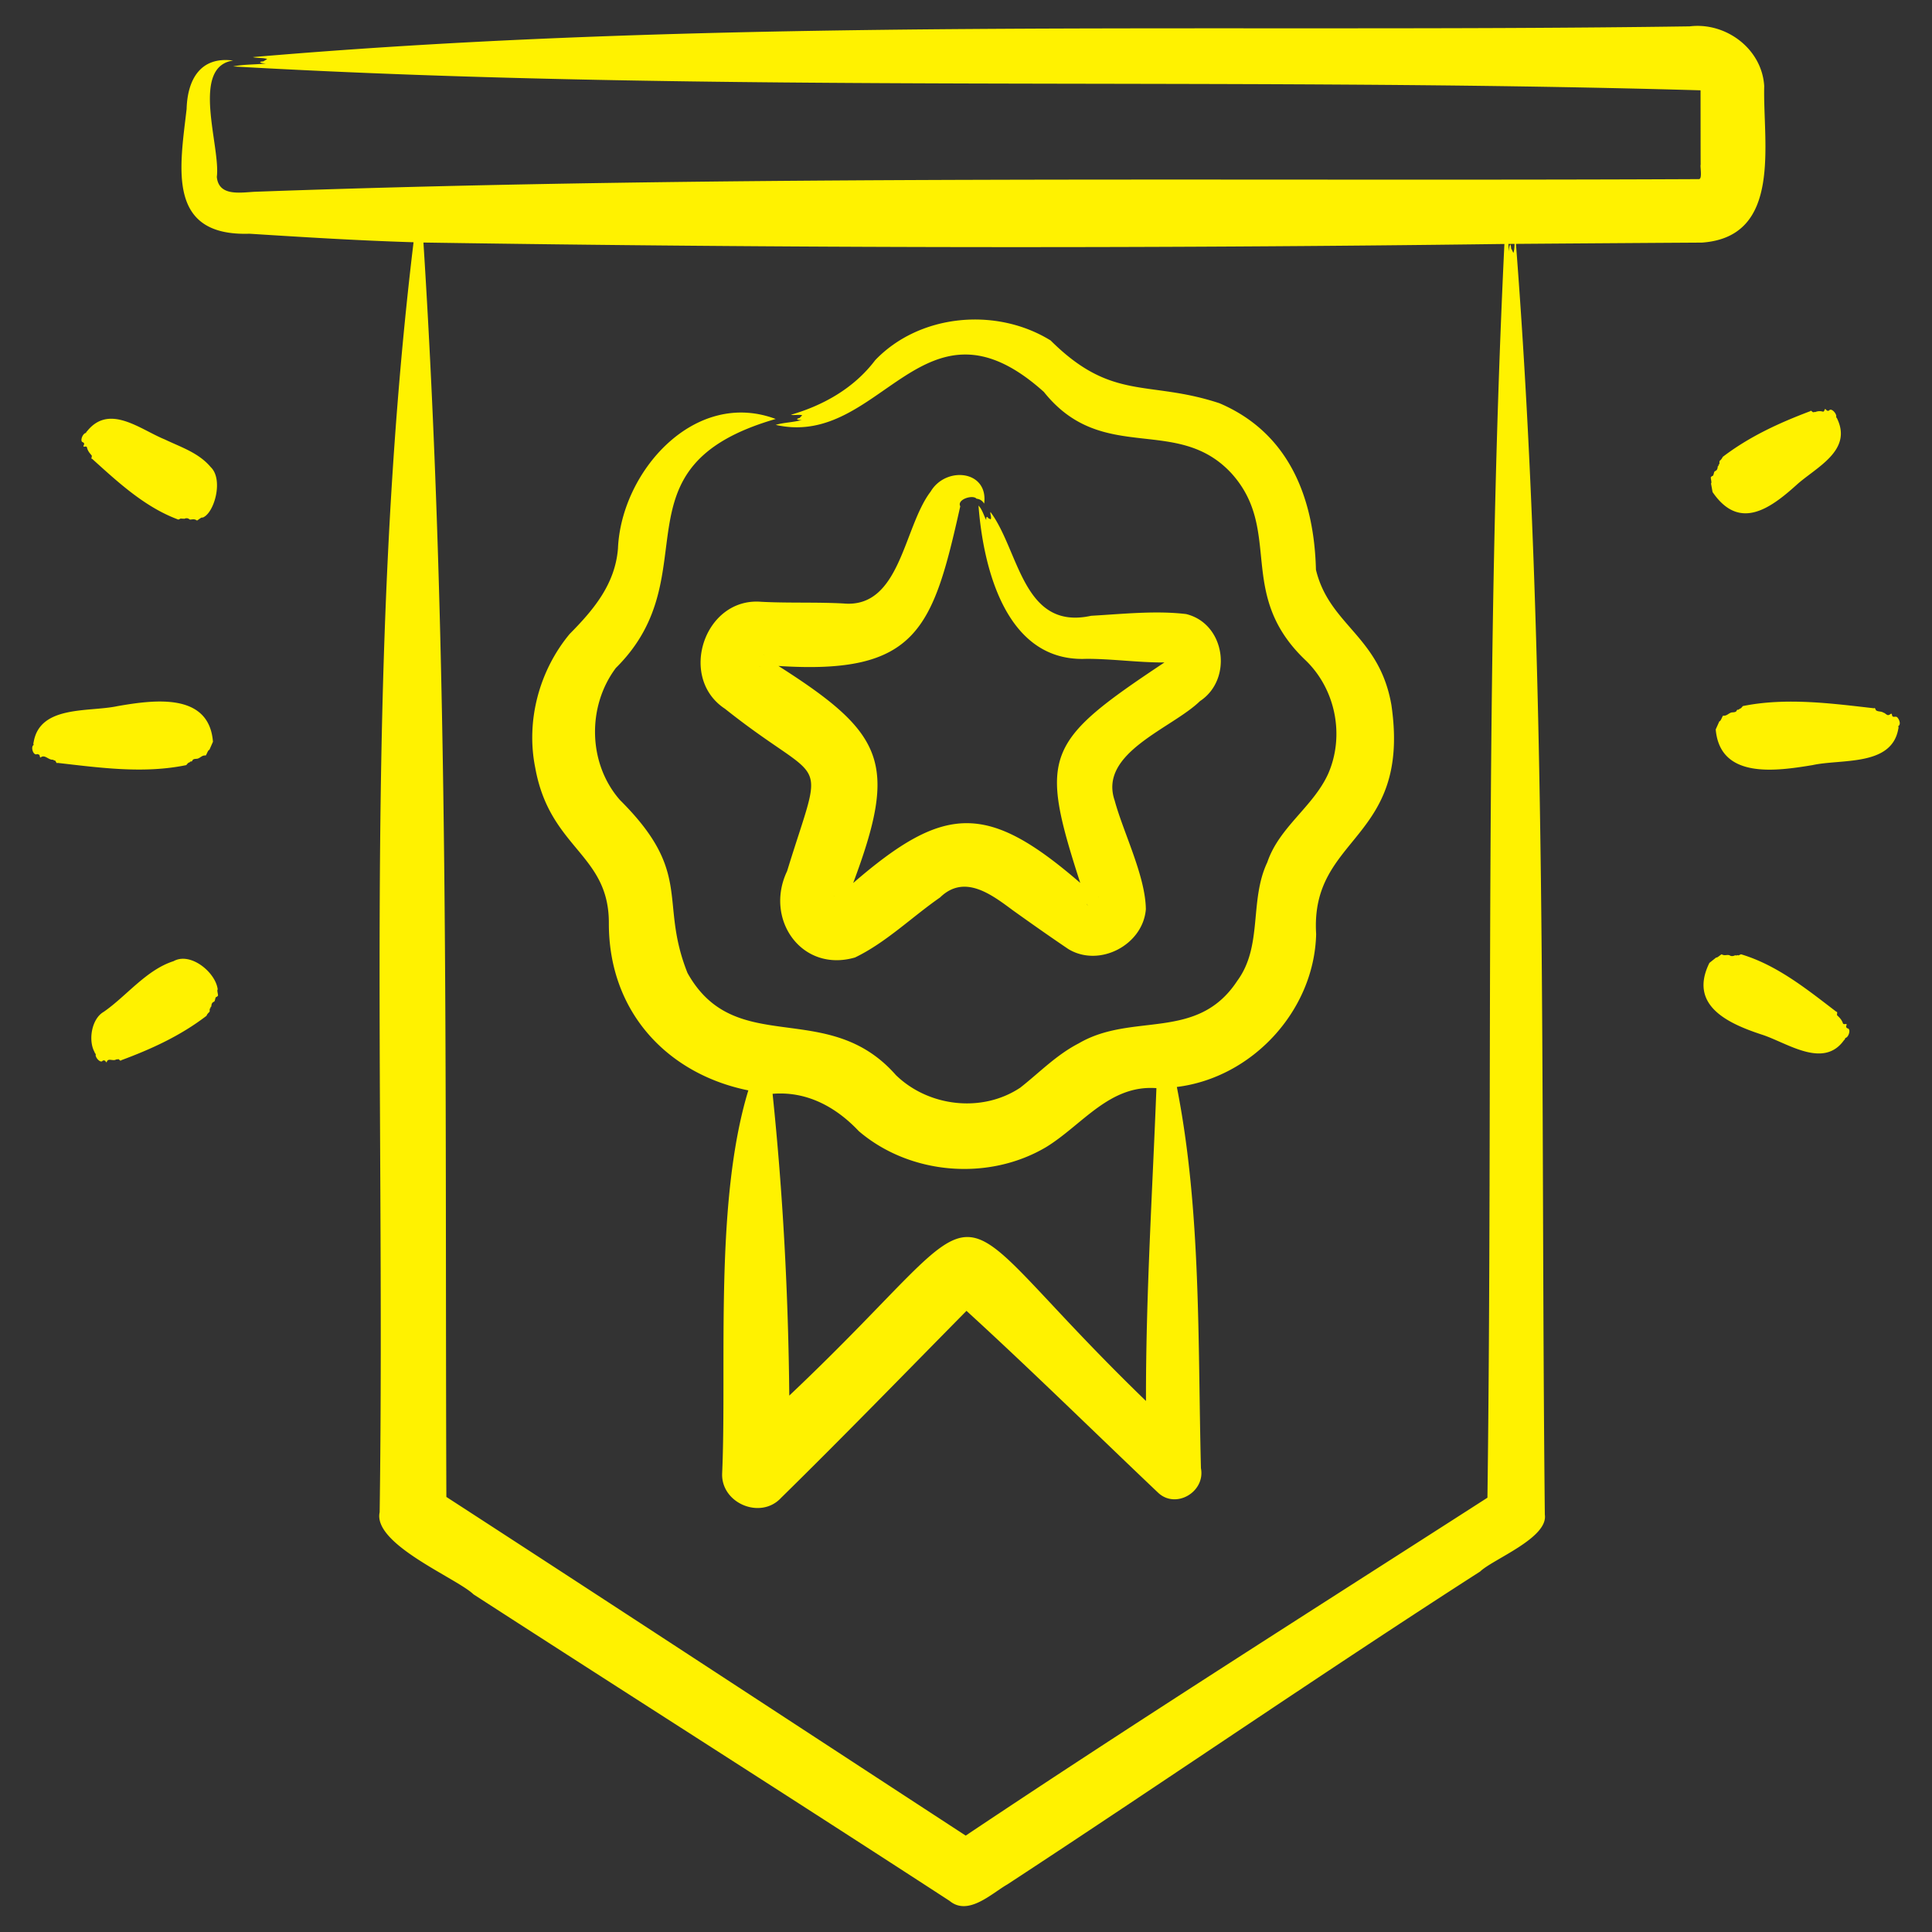
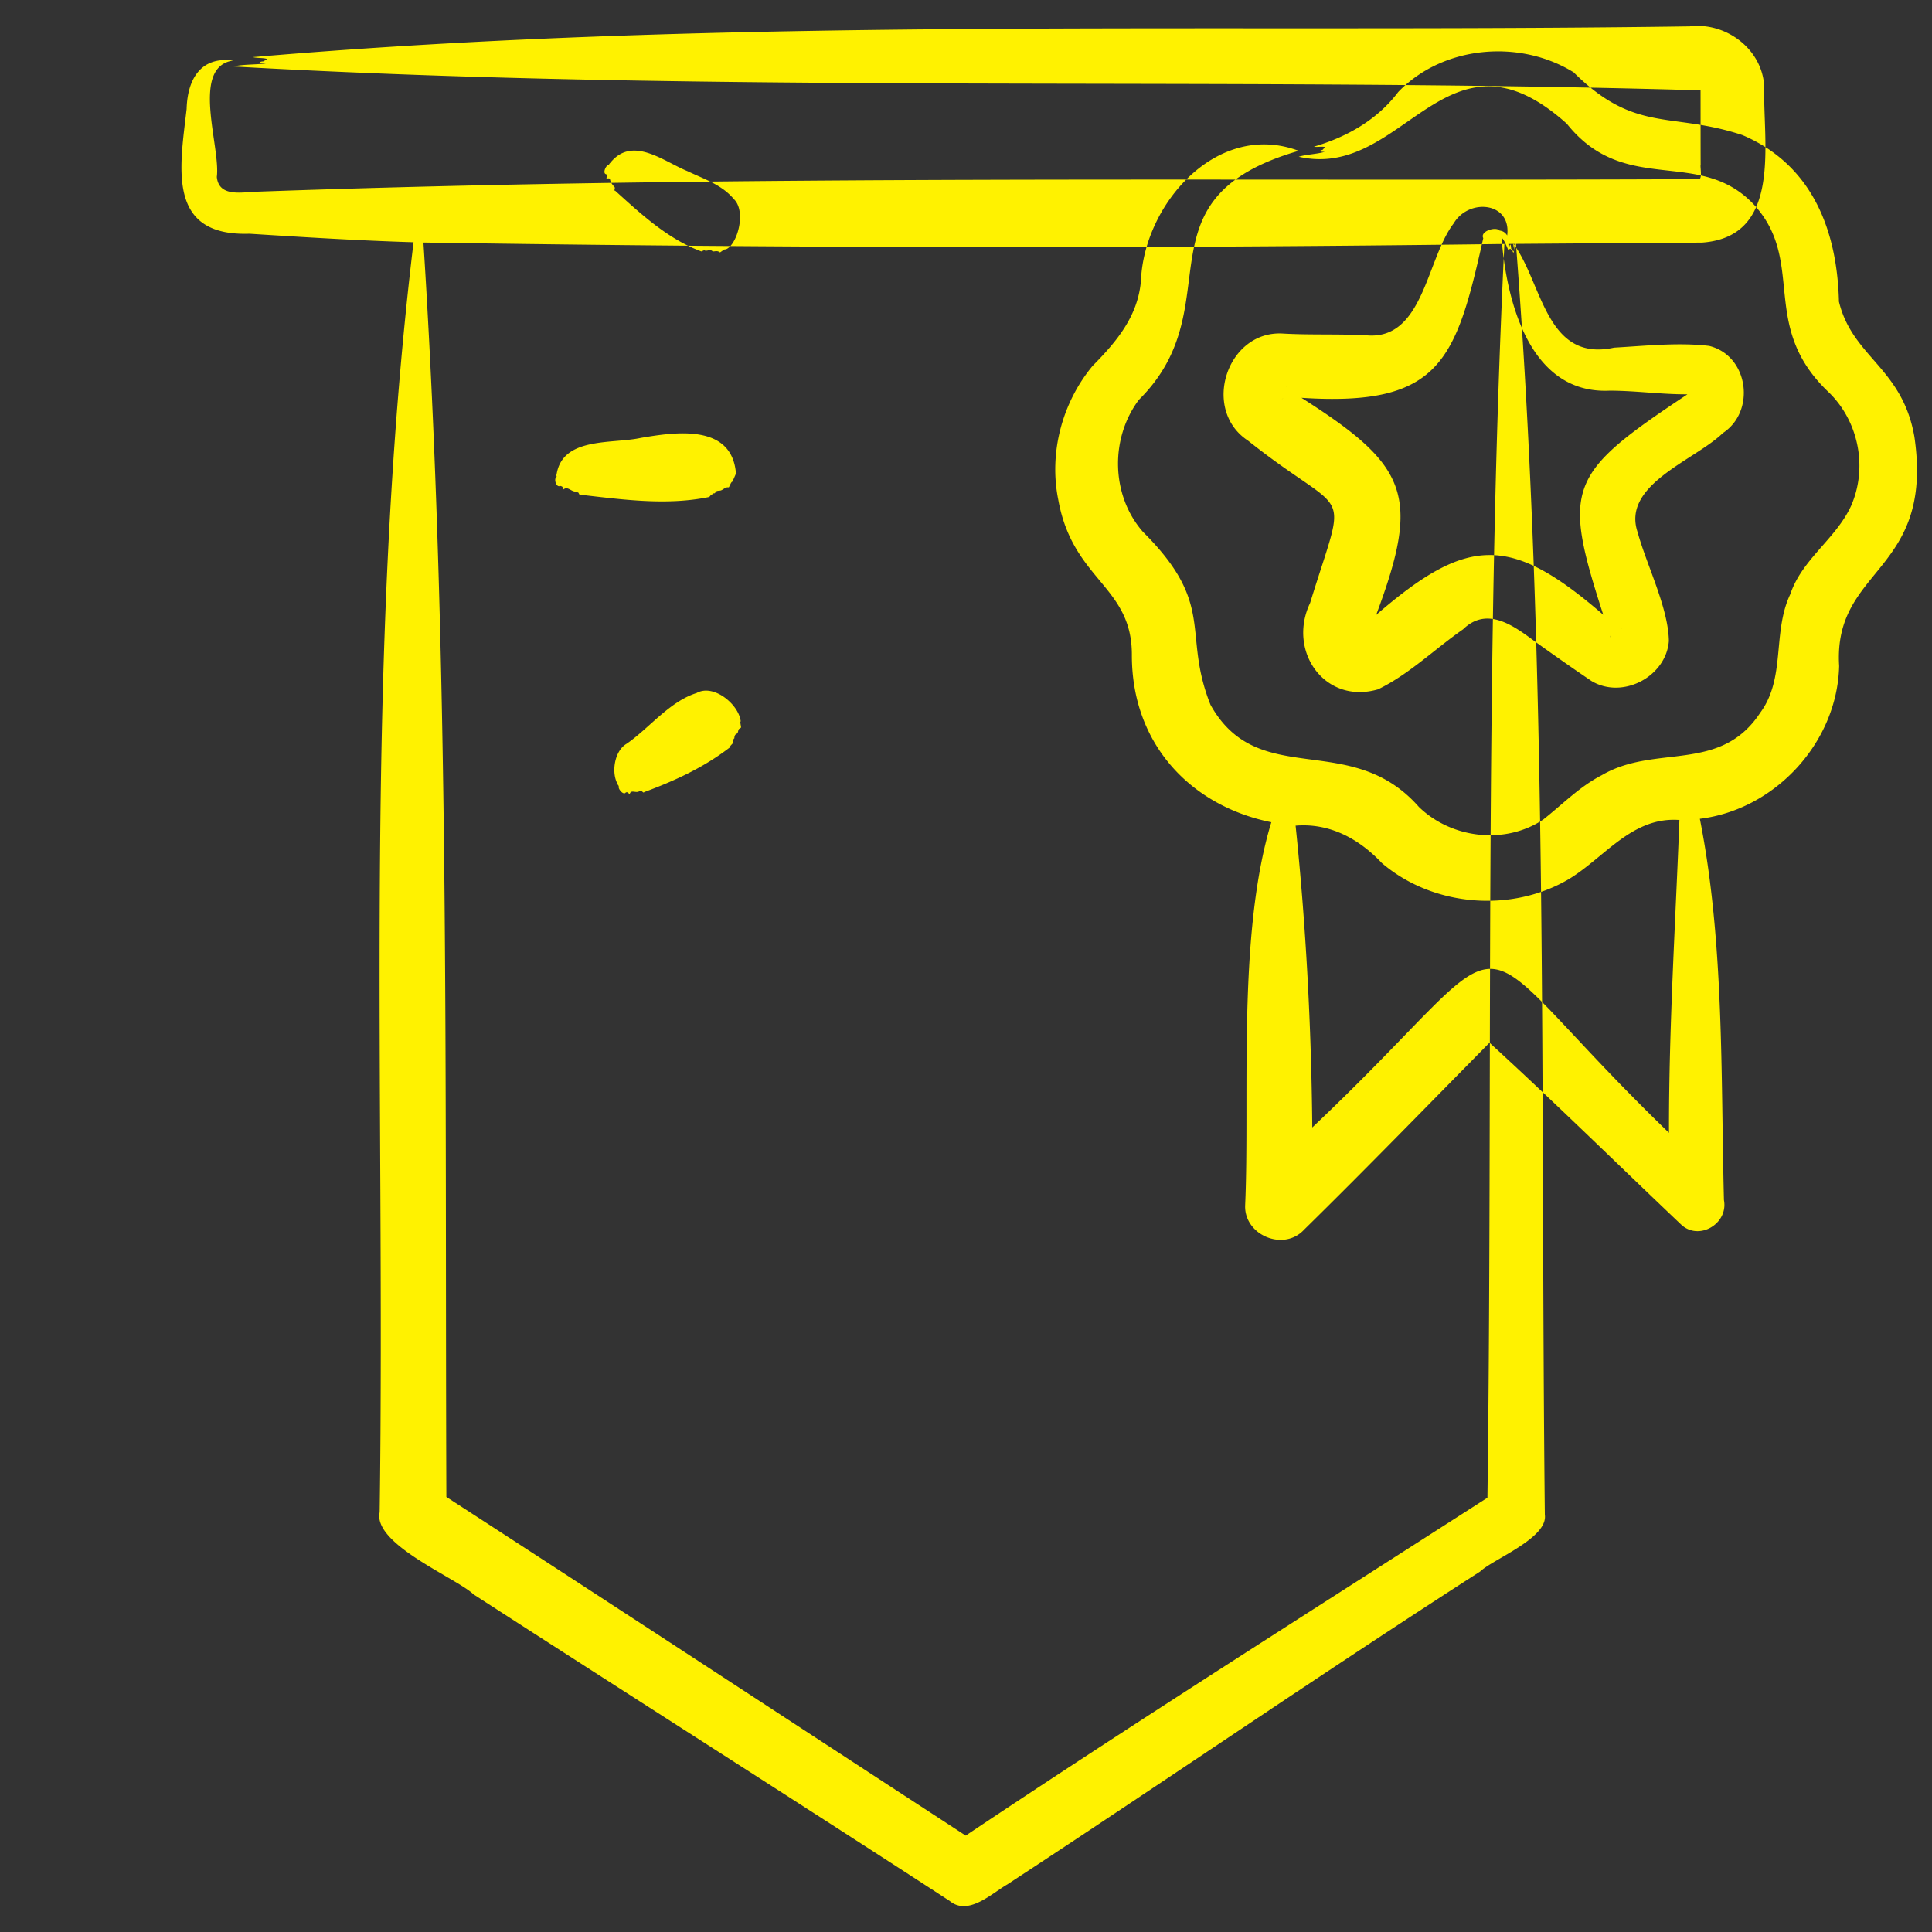
<svg xmlns="http://www.w3.org/2000/svg" width="512" height="512" x="0" y="0" viewBox="0 0 500 500" style="enable-background:new 0 0 512 512" xml:space="preserve">
  <rect x="0" y="0" width="500" height="500" fill="#333333" stroke="none" />
  <g transform="matrix(1.15,0,0,1.15,-37.5,-37.5)">
-     <path fill-rule="evenodd" d="M372.694 88.862c.011-.111.011-.221.017-.332.161.332.31.664.465.997.203-.486.242-1.254.277-2.032l-1.391.011c.027.569.06 1.133.106 1.689.078-1.551.454-2.326.526-.333zm-117.699 60.345c.188.111.376.166.565.277.238-.498-.166-1.163-.061-1.661 6.527 8.747 7.247 26.74 22.66 23.363 6.92-.387 14.477-1.218 21.381-.387 8.841 2.159 10.58 14.671 3.106 19.598-6.29 6.143-22.884 11.602-19.189 22.365 1.916 7.116 6.935 16.983 7.016 24.47-.638 8.028-10.448 13.176-17.423 8.969-4.185-2.824-8.426-5.813-12.528-8.747-4.844-3.599-10.906-8.194-16.36-2.879-6.377 4.429-12.141 10.131-19.133 13.508-11.98 3.488-20.473-8.581-15.291-19.432 8.542-27.792 9.063-18.214-13.984-36.539-10.618-6.976-4.678-25.024 8.044-24.082 6.046.332 12.562.055 18.64.388 12.833 1.154 13.455-17.159 19.61-25.189 3.409-5.758 13.026-4.817 12.04 2.712-.526-.775-1.002-.997-1.733-1.107-.792-.962-4.466.147-3.648 1.716-6.171 27.549-9.625 37.958-40.916 35.93 24.073 15.317 26.871 21.948 16.819 48.847 20.646-17.867 30.256-18.035 51.097-.027-9.291-28.776-8.057-31.66 18.943-49.606-5.888.032-11.657-.82-17.53-.82-18.073.818-23.234-20.338-24.309-34.49.853.886 1.151 2.159 1.744 3.266-.088-.991.362-.77.45-.387zm-51.267 33.465-.347.029c.123.004.238-.006.347-.029zm.837-2.652a.95.95 0 0 0-.203-.143l.203.143zm15.881 54.167a.692.692 0 0 0-.178.111zm59.291.225c.056.047.105.082.099.052a1.57 1.57 0 0 0-.099-.052zm-2.502 1.584c.01.153.053.292.133.405zm19.32-54.345c.013.003.022.002.026-.001zm-84-55.032h.232c-1.362.277-.775.554.288.498-1.926.554-4.042.554-5.902 1.107 23.792 5.413 33.093-31.916 60.35-7.417 13.215 16.552 29.928 5.037 42.219 18.324 11.626 12.899.997 27.072 16.57 41.964 6.87 6.533 8.968 17.052 5.176 25.688-3.394 7.418-11.011 11.958-13.68 19.875-4.102 8.636-.969 18.823-6.765 26.684-9.013 13.73-23.551 6.976-35.664 14.062-5.044 2.602-8.791 6.533-13.154 9.965-8.582 5.737-20.659 4.326-28.007-2.824-15.38-17.494-36.079-3.598-46.892-22.975-6.483-16.276 1.428-22.366-15.197-38.919-7.197-8.194-7.446-21.037-.919-29.729 21.392-21.19-1.515-45.19 35.963-56.026-18.28-6.845-34.78 11.862-35.498 29.176-.648 8.027-5.503 13.785-10.873 19.21-6.848 8.249-9.877 19.543-7.74 30.117 3.283 18.269 16.664 19.321 16.564 35.044 0 20.145 13.451 33.934 31.388 37.549-7.698 25.234-4.809 61.762-5.895 86.295-.176 6.643 8.654 10.353 13.243 5.425 13.97-13.717 27.924-28.089 41.748-42.105 14.55 13.296 28.956 27.483 43.083 40.887 3.975 3.82 10.702-.111 9.678-5.481-.722-28.413.088-57.913-5.421-85.791 17.019-2.091 30.942-17.239 31.347-34.4-1.384-22.311 21.414-20.816 16.941-51.541-2.702-15.612-13.94-17.882-16.985-30.449-.393-16.055-6.001-30.781-21.719-37.48-16.104-5.317-24.097-.307-37.983-14.119-12.258-7.583-29.52-5.977-39.485 4.431-4.811 6.367-11.748 10.186-18.972 12.29.709.166 1.877-.111 2.541.111-.192.222-.386.388-.58.554zm80.296 150.869c-.897 23.336-2.391 46.824-2.349 70.399-50.402-48.754-29.517-49.222-80.273-1.206-.211-22.721-1.416-45.452-3.754-67.916 7.659-.636 14.25 2.934 19.405 8.404 11.532 9.853 29.226 11.293 42.225 3.542 8.088-4.986 14.186-14.01 24.746-13.223zm154.781-10.859c-4.578 6.566-12.663.781-18.286-1.108-7.696-2.502-16.832-6.551-12.047-16.22l1.528-1.218c.205.111.836-.498 1.224-.72.671.42 1.195.023 1.772.221.635.448 1.307-.071 1.373 0 .105.111.211.055.41-.055.116.221.509-.055.814-.166 8.113 2.425 14.842 7.889 21.469 12.954.271-.111.116.443.122.72.057.151.987.795 1.323 1.827.18.553 1.078-.206.781.554-.127.332.022.443.211.609.935.055.304 2.104-.437 2.159a1.167 1.167 0 0 1-.255.498l-.002-.055zm-1.528-139.678c3.319 7.121-4.787 10.829-9.135 14.726-6.082 5.502-12.987 10.423-18.961 1.661l-.349-1.937c.221-.111-.05-.941-.05-1.384.127-.111.205-.277.365-.277.366-.111.255-.996.604-1.107.723-.302.514-1.081.642-1.107.127-.055.155-.166.149-.388.233.055.172-.443.205-.775.303-.251.546-.548.731-.941 5.997-4.574 12.718-7.655 19.731-10.297.017-.277.41.166.62.277.144-.055.255-.111.443-.055a2.552 2.552 0 0 1 1.705-.111c.535.118.281-.985.786-.388.255.277.376.221.626.166.498-.775 1.899.83 1.594 1.495.1.055.25.276.294.442zm13.708 69.645c-1.457 8.538-12.788 6.764-19.293 8.193-8.086 1.327-20.817 3.271-21.802-8.027l.819-1.827c.305 0 .559-.886.83-1.273.864.111 1.218-.554 1.927-.72.365-.055.869 0 1.102-.332.21-.554.432-.055.67-.498.277 0 .487-.277.758-.609 9.676-1.954 19.759-.625 29.497.498.144-.111.282-.055.415.388.404.443 1.19.221 1.744.609.398.055.786.72 1.234.498.277-.055.609-.609.681.055.133.664.736.166 1.129.443.437.388.991 1.605.26 2.048.068.111.106.388.029.554zm-405.94 72.746c-1.435-2.583-.673-7.455 2.071-9.024 5.096-3.517 9.598-9.463 15.722-11.405 3.822-2.147 9.49 2.533 9.938 6.368-.21.111.072.997.072 1.384-.122.111-.199.277-.36.277-.349.111-.238.996-.576 1.107-.71.306-.492 1.083-.614 1.107-.133.055-.149.111-.144.332-.232 0-.166.498-.199.775-.266.312-.536.5-.697.941-5.836 4.483-12.386 7.485-19.244 10.02-.017.277-.404-.166-.604-.277-.144.055-.244.111-.443.055-.702.548-1.915-.464-2.176.664-.322 0-.148-.548-.869-.388-.493.775-1.866-.83-1.578-1.439-.1-.11-.261-.276-.299-.497zm-1.634-139.733c5.01-6.21 11.974-.324 17.433 1.883 3.671 1.762 7.655 3.004 10.375 6.256 2.928 2.812.744 10.479-1.865 11.349-.194-.166-.853.443-1.246.664-.682-.568-1.44-.07-1.683-.277-.627-.534-1.246-.028-1.312-.111-.089-.111-.194-.055-.393 0-.089-.221-.498.055-.797.166-7.501-2.758-13.542-8.37-19.41-13.674-.277.111-.072-.443-.061-.664-.084-.261-.867-.827-1.096-1.882-.119-.551-1.073.202-.709-.554.161-.332.028-.443-.138-.609-.902-.111-.089-2.104.609-2.104a.916.916 0 0 1 .299-.443h-.006zm-12.069 70.088c1.366-8.497 12.515-6.783 18.945-8.193 8.016-1.374 20.532-3.173 21.42 8.027l-.803 1.827c-.299 0-.542.886-.819 1.273-.858-.111-1.19.554-1.888.72-.36.055-.853 0-1.085.332-.205.554-.421.055-.648.498-.271 0-.493.277-.758.609-9.544 1.976-19.383.6-28.971-.498-.199.221-.36-.277-.515-.498-.166-.055-.332-.055-.498-.221-1.063.111-1.838-1.273-2.812-.498-.061 0-.133 0-.177-.332-.083-.388-.299-.332-.576-.443-.886.498-1.55-1.661-.792-2.048-.061-.112-.1-.389-.023-.555zM373.762 87.492c7.317 94.593 5.488 190.863 6.5 285.985.781 5.259-11.692 10.02-14.555 12.789-34.311 22.027-72.594 48.294-106.405 70.42-3.499 1.993-8.797 7.197-12.988 3.709-35.587-23.141-71.505-45.951-107.136-68.981-3.817-3.677-22.705-11.279-21.132-18.49 1.352-95.089-3.757-191.268 7.628-285.799-12.315-.374-24.539-1.132-36.925-1.917-18.673.609-15.667-14.836-14.144-28.068.177-6.477 3.006-11.903 10.474-10.906-9.685 1.384-2.786 19.435-3.677 26.186.455 4.706 5.858 3.377 9.163 3.322 107.511-3.862 216.811-2.308 324.364-2.823.836 0 .244-2.824.399-3.267-.017-3.931-.017-12.899-.022-16.664-.022 0 0-.055-.022-.055-109.524-3.173-220.672.865-330.205-5.37 2.314-.498 4.938-.388 7.358-.664-1.295-.055-1.96-.443-.255-.498h-.288l.841-.498c-.736-.332-2.275-.166-3.217-.443 106.71-9.19 215.994-5.37 323.34-6.92 8.127-.997 16.282 5.038 16.775 13.453-.331 12.705 4.21 33.917-14.007 35.21-13.702.084-28.132.185-41.864.289zm-245.863-.303c5.972 93.327 4.808 188.509 5.16 282.294 38.438 24.921 78.546 51.226 116.874 76.216 38.301-25.633 78.672-51.15 117.411-76.043 1.229-93.946-.71-188.439 3.818-282.144-80.939 1.06-162.339.921-243.263-.323z" clip-rule="evenodd" fill="#fff200" opacity="1" data-original="#000000" />
+     <path fill-rule="evenodd" d="M372.694 88.862c.011-.111.011-.221.017-.332.161.332.31.664.465.997.203-.486.242-1.254.277-2.032l-1.391.011c.027.569.06 1.133.106 1.689.078-1.551.454-2.326.526-.333zc.188.111.376.166.565.277.238-.498-.166-1.163-.061-1.661 6.527 8.747 7.247 26.74 22.66 23.363 6.92-.387 14.477-1.218 21.381-.387 8.841 2.159 10.58 14.671 3.106 19.598-6.29 6.143-22.884 11.602-19.189 22.365 1.916 7.116 6.935 16.983 7.016 24.47-.638 8.028-10.448 13.176-17.423 8.969-4.185-2.824-8.426-5.813-12.528-8.747-4.844-3.599-10.906-8.194-16.36-2.879-6.377 4.429-12.141 10.131-19.133 13.508-11.98 3.488-20.473-8.581-15.291-19.432 8.542-27.792 9.063-18.214-13.984-36.539-10.618-6.976-4.678-25.024 8.044-24.082 6.046.332 12.562.055 18.64.388 12.833 1.154 13.455-17.159 19.61-25.189 3.409-5.758 13.026-4.817 12.04 2.712-.526-.775-1.002-.997-1.733-1.107-.792-.962-4.466.147-3.648 1.716-6.171 27.549-9.625 37.958-40.916 35.93 24.073 15.317 26.871 21.948 16.819 48.847 20.646-17.867 30.256-18.035 51.097-.027-9.291-28.776-8.057-31.66 18.943-49.606-5.888.032-11.657-.82-17.53-.82-18.073.818-23.234-20.338-24.309-34.49.853.886 1.151 2.159 1.744 3.266-.088-.991.362-.77.45-.387zm-51.267 33.465-.347.029c.123.004.238-.006.347-.029zm.837-2.652a.95.95 0 0 0-.203-.143l.203.143zm15.881 54.167a.692.692 0 0 0-.178.111zm59.291.225c.056.047.105.082.099.052a1.57 1.57 0 0 0-.099-.052zm-2.502 1.584c.01.153.053.292.133.405zm19.32-54.345c.013.003.022.002.026-.001zm-84-55.032h.232c-1.362.277-.775.554.288.498-1.926.554-4.042.554-5.902 1.107 23.792 5.413 33.093-31.916 60.35-7.417 13.215 16.552 29.928 5.037 42.219 18.324 11.626 12.899.997 27.072 16.57 41.964 6.87 6.533 8.968 17.052 5.176 25.688-3.394 7.418-11.011 11.958-13.68 19.875-4.102 8.636-.969 18.823-6.765 26.684-9.013 13.73-23.551 6.976-35.664 14.062-5.044 2.602-8.791 6.533-13.154 9.965-8.582 5.737-20.659 4.326-28.007-2.824-15.38-17.494-36.079-3.598-46.892-22.975-6.483-16.276 1.428-22.366-15.197-38.919-7.197-8.194-7.446-21.037-.919-29.729 21.392-21.19-1.515-45.19 35.963-56.026-18.28-6.845-34.78 11.862-35.498 29.176-.648 8.027-5.503 13.785-10.873 19.21-6.848 8.249-9.877 19.543-7.74 30.117 3.283 18.269 16.664 19.321 16.564 35.044 0 20.145 13.451 33.934 31.388 37.549-7.698 25.234-4.809 61.762-5.895 86.295-.176 6.643 8.654 10.353 13.243 5.425 13.97-13.717 27.924-28.089 41.748-42.105 14.55 13.296 28.956 27.483 43.083 40.887 3.975 3.82 10.702-.111 9.678-5.481-.722-28.413.088-57.913-5.421-85.791 17.019-2.091 30.942-17.239 31.347-34.4-1.384-22.311 21.414-20.816 16.941-51.541-2.702-15.612-13.94-17.882-16.985-30.449-.393-16.055-6.001-30.781-21.719-37.48-16.104-5.317-24.097-.307-37.983-14.119-12.258-7.583-29.52-5.977-39.485 4.431-4.811 6.367-11.748 10.186-18.972 12.29.709.166 1.877-.111 2.541.111-.192.222-.386.388-.58.554zm80.296 150.869c-.897 23.336-2.391 46.824-2.349 70.399-50.402-48.754-29.517-49.222-80.273-1.206-.211-22.721-1.416-45.452-3.754-67.916 7.659-.636 14.25 2.934 19.405 8.404 11.532 9.853 29.226 11.293 42.225 3.542 8.088-4.986 14.186-14.01 24.746-13.223zm154.781-10.859c-4.578 6.566-12.663.781-18.286-1.108-7.696-2.502-16.832-6.551-12.047-16.22l1.528-1.218c.205.111.836-.498 1.224-.72.671.42 1.195.023 1.772.221.635.448 1.307-.071 1.373 0 .105.111.211.055.41-.055.116.221.509-.055.814-.166 8.113 2.425 14.842 7.889 21.469 12.954.271-.111.116.443.122.72.057.151.987.795 1.323 1.827.18.553 1.078-.206.781.554-.127.332.022.443.211.609.935.055.304 2.104-.437 2.159a1.167 1.167 0 0 1-.255.498l-.002-.055zm-1.528-139.678c3.319 7.121-4.787 10.829-9.135 14.726-6.082 5.502-12.987 10.423-18.961 1.661l-.349-1.937c.221-.111-.05-.941-.05-1.384.127-.111.205-.277.365-.277.366-.111.255-.996.604-1.107.723-.302.514-1.081.642-1.107.127-.055.155-.166.149-.388.233.055.172-.443.205-.775.303-.251.546-.548.731-.941 5.997-4.574 12.718-7.655 19.731-10.297.017-.277.41.166.62.277.144-.055.255-.111.443-.055a2.552 2.552 0 0 1 1.705-.111c.535.118.281-.985.786-.388.255.277.376.221.626.166.498-.775 1.899.83 1.594 1.495.1.055.25.276.294.442zm13.708 69.645c-1.457 8.538-12.788 6.764-19.293 8.193-8.086 1.327-20.817 3.271-21.802-8.027l.819-1.827c.305 0 .559-.886.83-1.273.864.111 1.218-.554 1.927-.72.365-.055.869 0 1.102-.332.21-.554.432-.055.67-.498.277 0 .487-.277.758-.609 9.676-1.954 19.759-.625 29.497.498.144-.111.282-.055.415.388.404.443 1.19.221 1.744.609.398.055.786.72 1.234.498.277-.055.609-.609.681.055.133.664.736.166 1.129.443.437.388.991 1.605.26 2.048.068.111.106.388.029.554zm-405.94 72.746c-1.435-2.583-.673-7.455 2.071-9.024 5.096-3.517 9.598-9.463 15.722-11.405 3.822-2.147 9.49 2.533 9.938 6.368-.21.111.072.997.072 1.384-.122.111-.199.277-.36.277-.349.111-.238.996-.576 1.107-.71.306-.492 1.083-.614 1.107-.133.055-.149.111-.144.332-.232 0-.166.498-.199.775-.266.312-.536.5-.697.941-5.836 4.483-12.386 7.485-19.244 10.02-.017.277-.404-.166-.604-.277-.144.055-.244.111-.443.055-.702.548-1.915-.464-2.176.664-.322 0-.148-.548-.869-.388-.493.775-1.866-.83-1.578-1.439-.1-.11-.261-.276-.299-.497zm-1.634-139.733c5.01-6.21 11.974-.324 17.433 1.883 3.671 1.762 7.655 3.004 10.375 6.256 2.928 2.812.744 10.479-1.865 11.349-.194-.166-.853.443-1.246.664-.682-.568-1.44-.07-1.683-.277-.627-.534-1.246-.028-1.312-.111-.089-.111-.194-.055-.393 0-.089-.221-.498.055-.797.166-7.501-2.758-13.542-8.37-19.41-13.674-.277.111-.072-.443-.061-.664-.084-.261-.867-.827-1.096-1.882-.119-.551-1.073.202-.709-.554.161-.332.028-.443-.138-.609-.902-.111-.089-2.104.609-2.104a.916.916 0 0 1 .299-.443h-.006zm-12.069 70.088c1.366-8.497 12.515-6.783 18.945-8.193 8.016-1.374 20.532-3.173 21.42 8.027l-.803 1.827c-.299 0-.542.886-.819 1.273-.858-.111-1.19.554-1.888.72-.36.055-.853 0-1.085.332-.205.554-.421.055-.648.498-.271 0-.493.277-.758.609-9.544 1.976-19.383.6-28.971-.498-.199.221-.36-.277-.515-.498-.166-.055-.332-.055-.498-.221-1.063.111-1.838-1.273-2.812-.498-.061 0-.133 0-.177-.332-.083-.388-.299-.332-.576-.443-.886.498-1.55-1.661-.792-2.048-.061-.112-.1-.389-.023-.555zM373.762 87.492c7.317 94.593 5.488 190.863 6.5 285.985.781 5.259-11.692 10.02-14.555 12.789-34.311 22.027-72.594 48.294-106.405 70.42-3.499 1.993-8.797 7.197-12.988 3.709-35.587-23.141-71.505-45.951-107.136-68.981-3.817-3.677-22.705-11.279-21.132-18.49 1.352-95.089-3.757-191.268 7.628-285.799-12.315-.374-24.539-1.132-36.925-1.917-18.673.609-15.667-14.836-14.144-28.068.177-6.477 3.006-11.903 10.474-10.906-9.685 1.384-2.786 19.435-3.677 26.186.455 4.706 5.858 3.377 9.163 3.322 107.511-3.862 216.811-2.308 324.364-2.823.836 0 .244-2.824.399-3.267-.017-3.931-.017-12.899-.022-16.664-.022 0 0-.055-.022-.055-109.524-3.173-220.672.865-330.205-5.37 2.314-.498 4.938-.388 7.358-.664-1.295-.055-1.96-.443-.255-.498h-.288l.841-.498c-.736-.332-2.275-.166-3.217-.443 106.71-9.19 215.994-5.37 323.34-6.92 8.127-.997 16.282 5.038 16.775 13.453-.331 12.705 4.21 33.917-14.007 35.21-13.702.084-28.132.185-41.864.289zm-245.863-.303c5.972 93.327 4.808 188.509 5.16 282.294 38.438 24.921 78.546 51.226 116.874 76.216 38.301-25.633 78.672-51.15 117.411-76.043 1.229-93.946-.71-188.439 3.818-282.144-80.939 1.06-162.339.921-243.263-.323z" clip-rule="evenodd" fill="#fff200" opacity="1" data-original="#000000" />
  </g>
</svg>